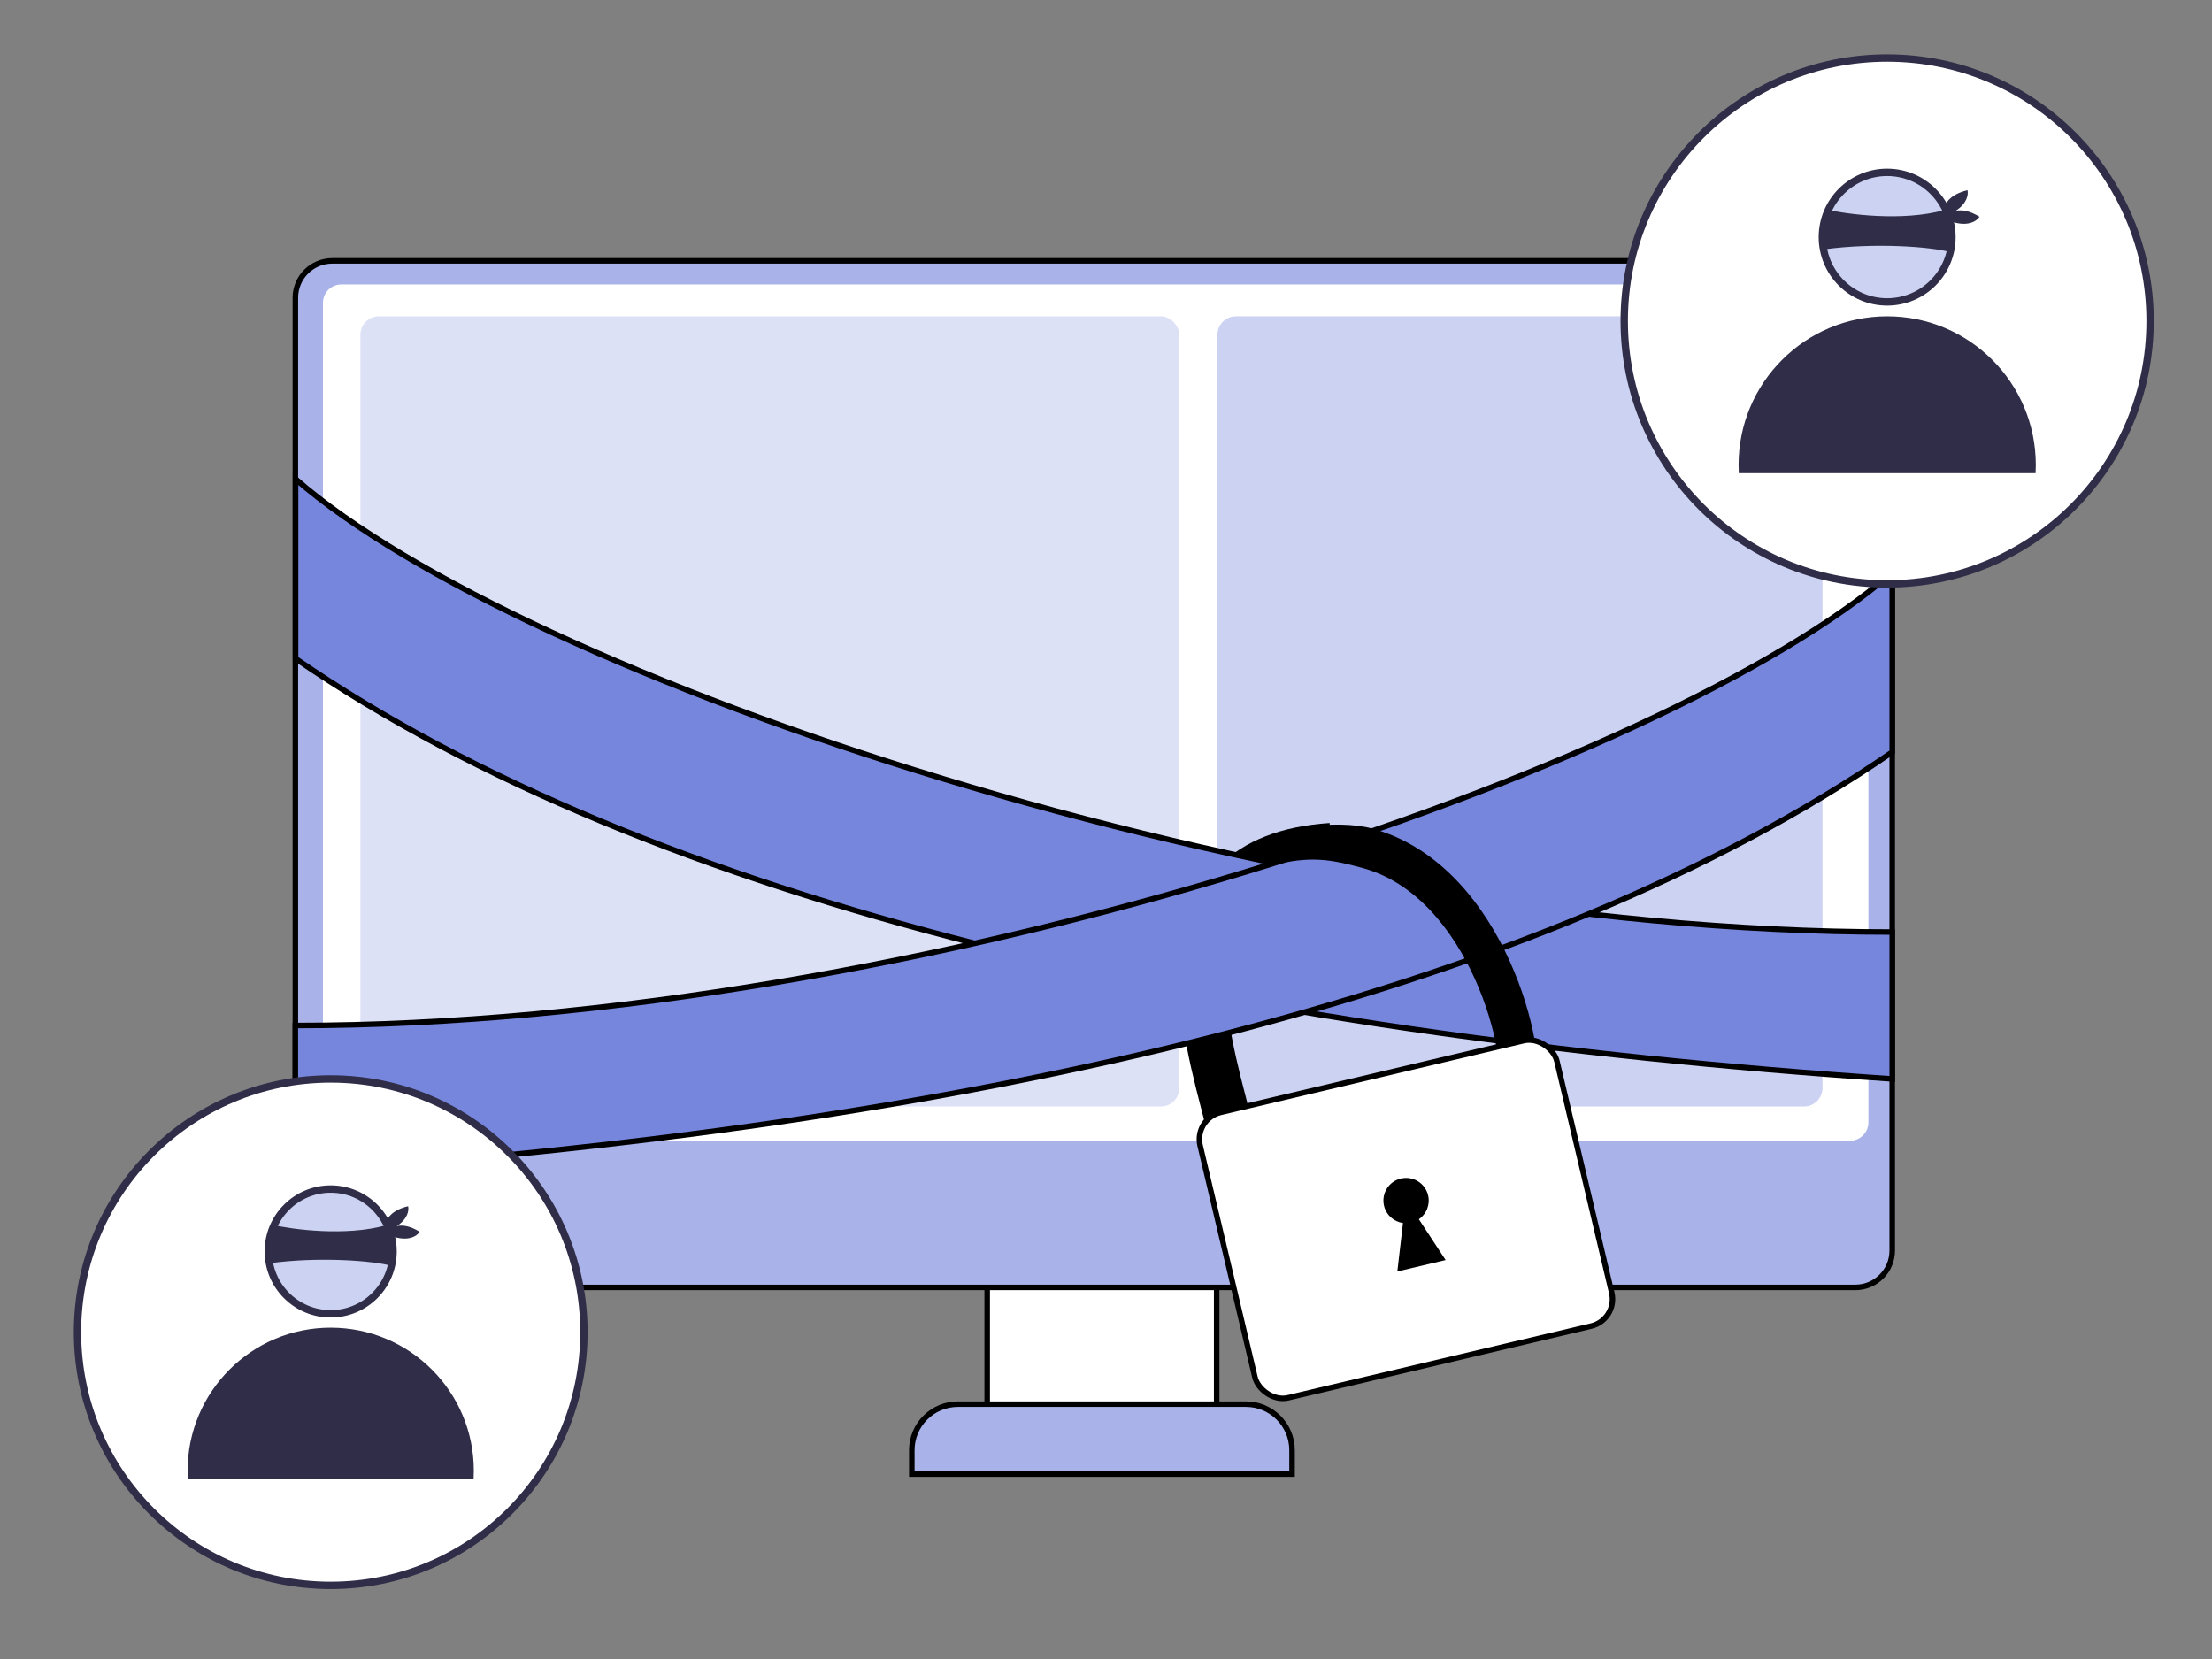
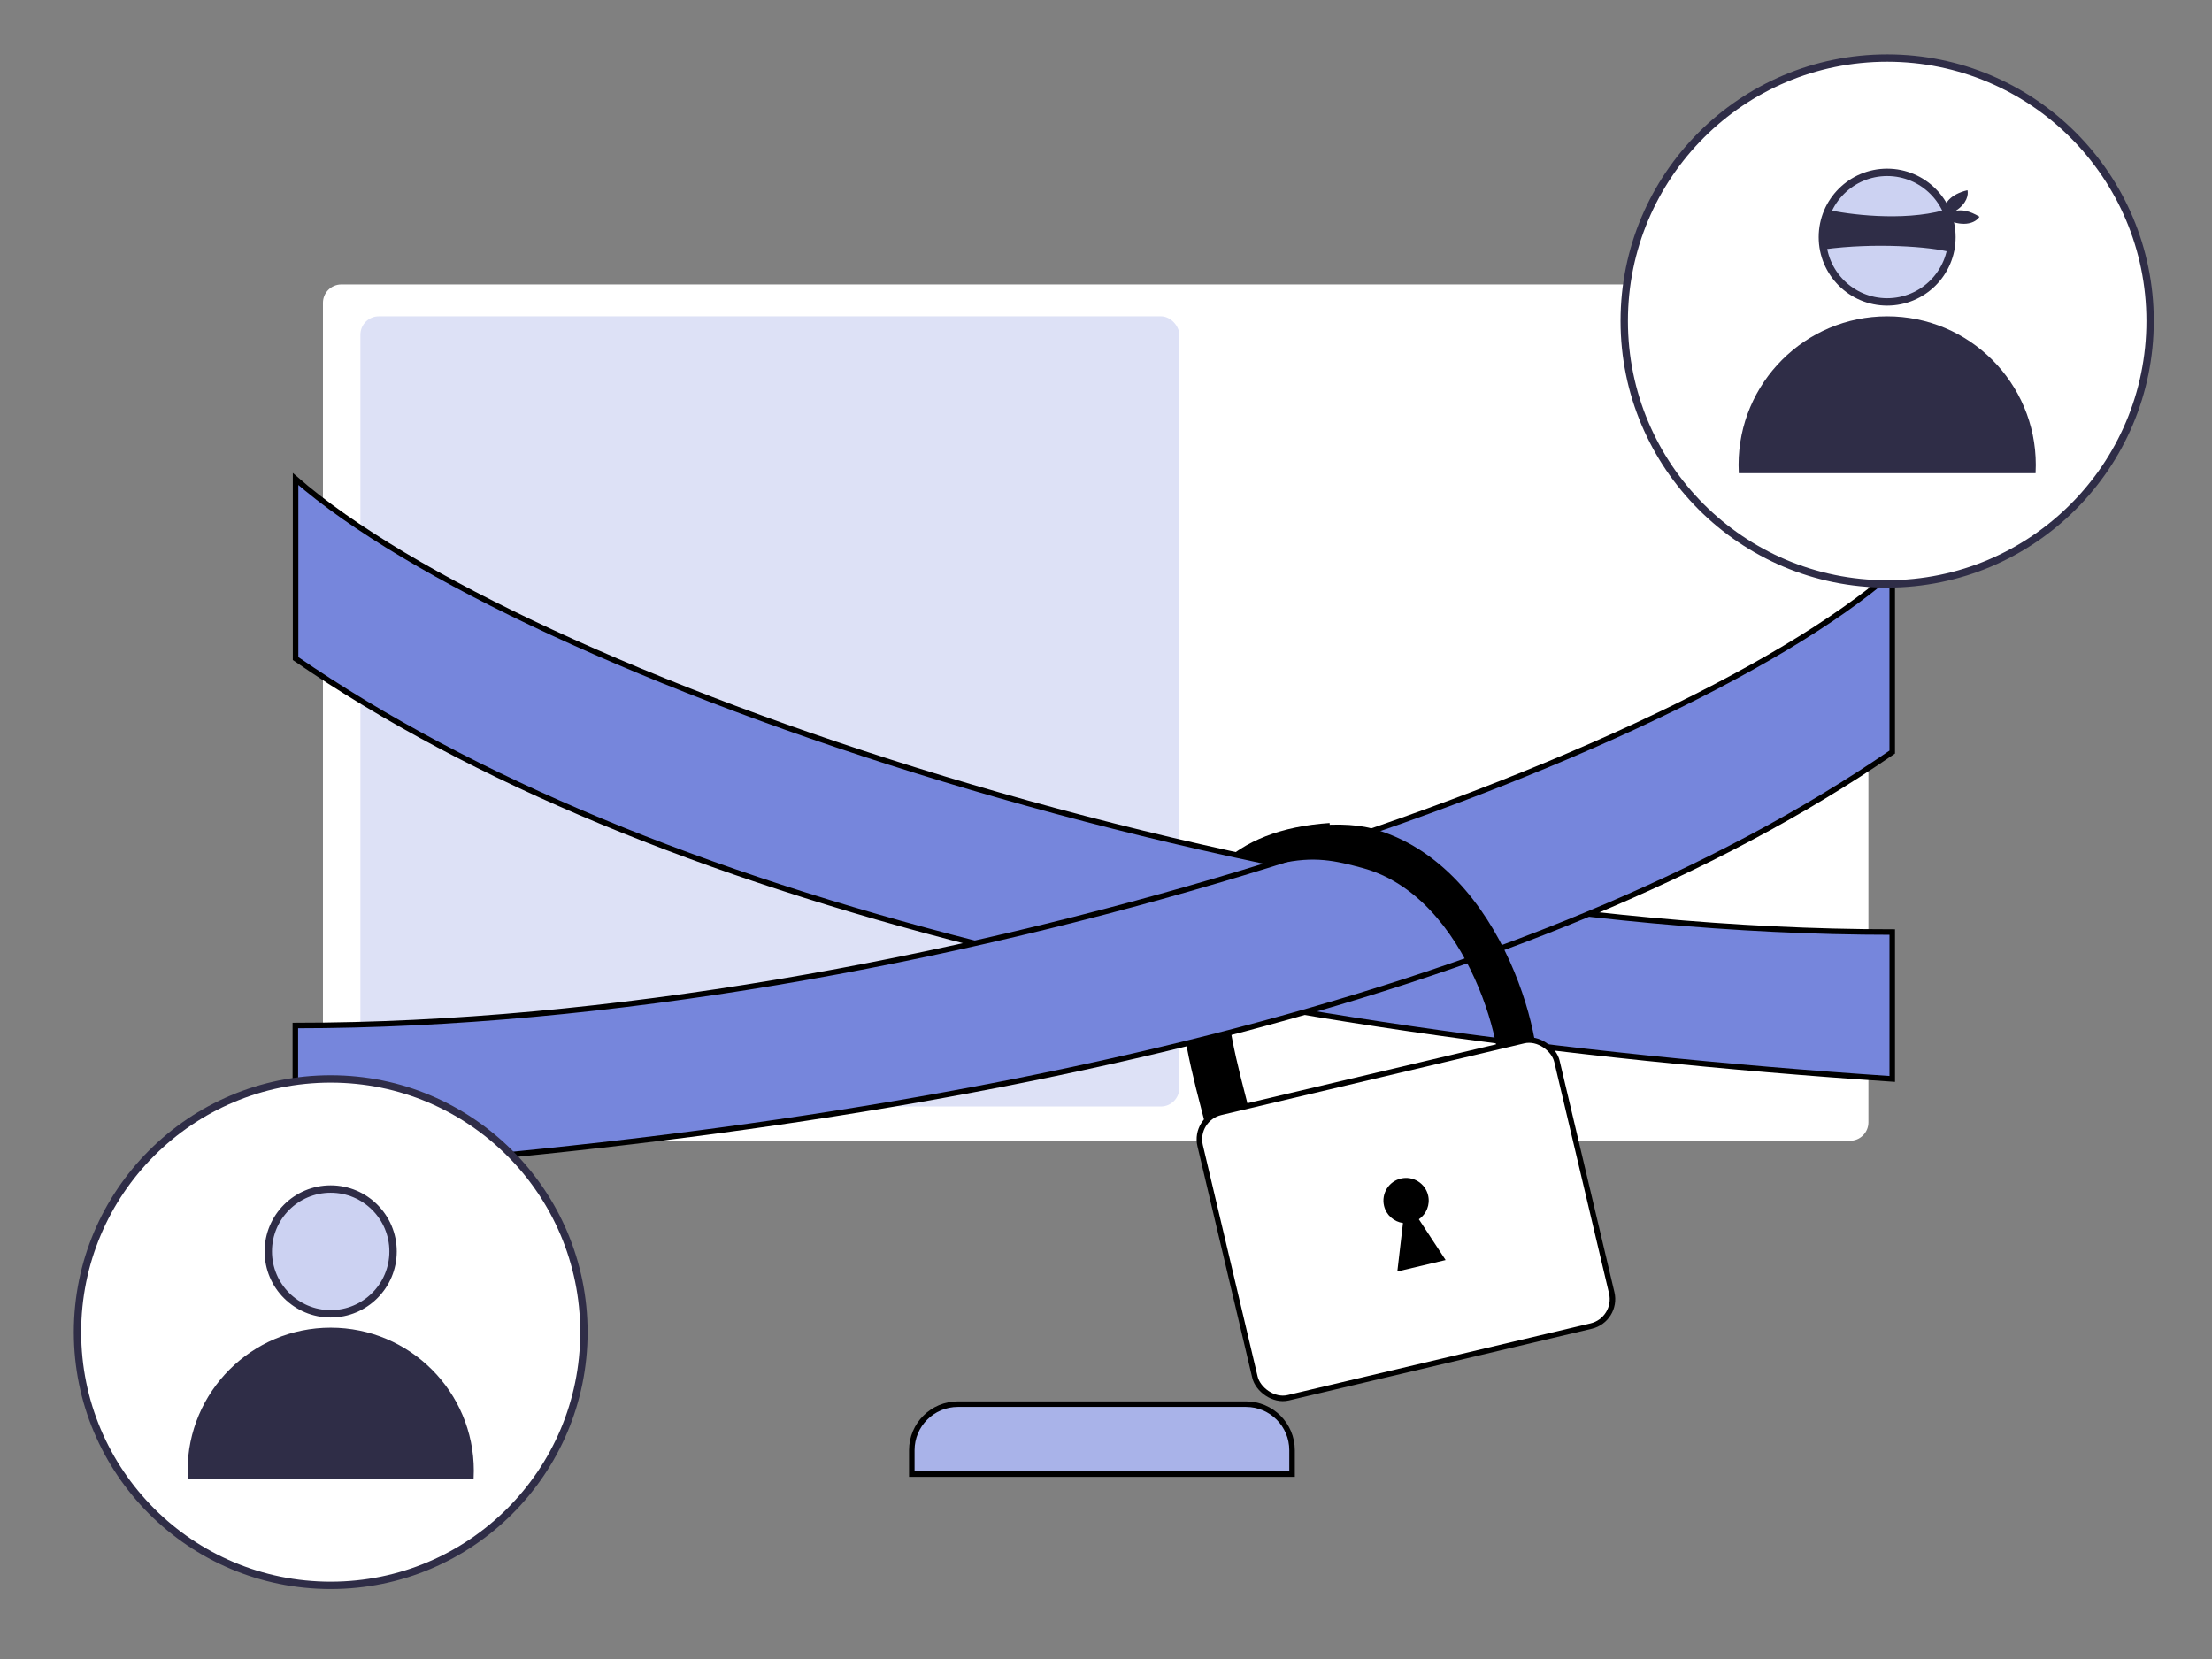
<svg xmlns="http://www.w3.org/2000/svg" width="240" height="180" viewBox="0 0 240 180" fill="none">
  <rect x="0" y="0" width="240" height="180" fill="#808080" stroke="none" />
-   <rect x="107.109" y="134.896" width="24.899" height="20.331" fill="white" stroke="black" stroke-width="0.6" />
  <path d="M98.93 157.349C98.93 154.587 101.168 152.349 103.93 152.349H135.187C137.948 152.349 140.187 154.587 140.187 157.349V159.939H98.93V157.349Z" fill="#A9B3E9" stroke="black" stroke-width="0.6" />
-   <rect x="32.047" y="28.303" width="173.258" height="111.38" rx="4" fill="#A9B3E9" stroke="black" stroke-width="0.6" />
  <rect x="35.039" y="30.86" width="167.683" height="92.911" rx="2" fill="white" />
  <rect x="39.102" y="34.318" width="88.853" height="85.734" rx="2" fill="#DDE1F6" />
-   <rect x="132.094" y="34.318" width="65.641" height="85.734" rx="2" fill="#CCD2F2" />
  <path d="M133.186 121.35C130.864 112.191 124.831 93.116 144.43 91.79" stroke="black" stroke-width="5" />
  <path d="M205.307 101.124C137.519 101.124 56.439 73.227 32.07 51.973V71.456C70.705 98.024 132.645 112.194 205.307 117.064V101.124Z" fill="#7686DC" stroke="black" stroke-width="0.6" />
  <path d="M32.044 111.268C99.841 111.268 180.933 83.372 205.305 62.117V81.6C166.664 108.169 104.716 122.338 32.044 127.209V111.268Z" fill="#7686DC" stroke="black" stroke-width="0.6" />
  <rect x="129.523" y="121.381" width="39.779" height="31.823" rx="3" transform="rotate(-13.316 129.523 121.381)" fill="white" stroke="black" stroke-width="0.6" />
  <path fill-rule="evenodd" clip-rule="evenodd" d="M152.222 132.697C151.246 132.562 150.407 131.844 150.167 130.828C149.854 129.508 150.671 128.184 151.991 127.872C153.312 127.559 154.636 128.376 154.948 129.696C155.189 130.713 154.759 131.732 153.946 132.29L156.849 136.714L151.61 137.954L152.222 132.697Z" fill="black" />
  <path fill-rule="evenodd" clip-rule="evenodd" d="M158.114 95.601C162.989 100.736 165.612 107.878 166.506 112.816L162.379 113.643C161.592 109.3 159.257 103.06 155.141 98.725C153.107 96.583 150.675 94.942 147.802 94.169C144.94 93.399 142.593 92.831 138.811 93.715L134.961 92.734C137.482 89.641 145.099 88.879 148.844 89.887C152.579 90.892 155.651 93.008 158.114 95.601Z" fill="black" />
  <circle cx="35.88" cy="144.538" r="27.474" fill="white" stroke="#2F2D47" stroke-width="0.8" />
  <circle cx="35.878" cy="135.779" r="6.769" fill="#CCD2F2" stroke="#2F2D47" stroke-width="0.8" />
  <path fill-rule="evenodd" clip-rule="evenodd" d="M51.385 160.443C51.401 160.157 51.409 159.869 51.409 159.579C51.409 151.003 44.456 144.051 35.88 144.051C27.304 144.051 20.352 151.003 20.352 159.579C20.352 159.869 20.36 160.157 20.375 160.443H51.385Z" fill="#2F2D47" />
-   <path fill-rule="evenodd" clip-rule="evenodd" d="M41.798 132.965C41.897 132.239 42.478 131.303 44.28 130.874C44.393 131.326 44.239 132.259 43.051 133.028C43.658 132.896 44.483 133.001 45.532 133.647C45.258 134.105 44.29 134.76 42.497 134.114C42.709 135.065 42.793 136.313 42.497 137.347C40.388 136.771 34.586 136.34 29.264 137.059C29.024 136.484 28.746 134.844 29.551 132.888C31.712 133.404 37.506 134.151 41.798 132.965Z" fill="#2F2D47" />
  <circle cx="204.755" cy="34.824" r="28.528" fill="white" stroke="#2F2D47" stroke-width="0.8" />
  <circle cx="204.755" cy="25.728" r="7.029" fill="#CCD2F2" stroke="#2F2D47" stroke-width="0.8" />
  <path fill-rule="evenodd" clip-rule="evenodd" d="M220.858 51.341C220.874 51.044 220.882 50.745 220.882 50.444C220.882 41.539 213.663 34.319 204.758 34.319C195.852 34.319 188.633 41.539 188.633 50.444C188.633 50.745 188.641 51.044 188.657 51.341H220.858Z" fill="#2F2D47" />
  <path fill-rule="evenodd" clip-rule="evenodd" d="M210.892 22.808C210.995 22.054 211.598 21.082 213.47 20.637C213.587 21.106 213.427 22.074 212.193 22.873C212.824 22.735 213.682 22.844 214.772 23.515C214.487 23.99 213.484 24.671 211.624 24.002C211.844 24.99 211.931 26.284 211.624 27.357C209.433 26.759 203.409 26.311 197.883 27.058C197.634 26.461 197.345 24.758 198.181 22.727C200.424 23.263 206.436 24.038 210.892 22.808Z" fill="#2F2D47" />
</svg>